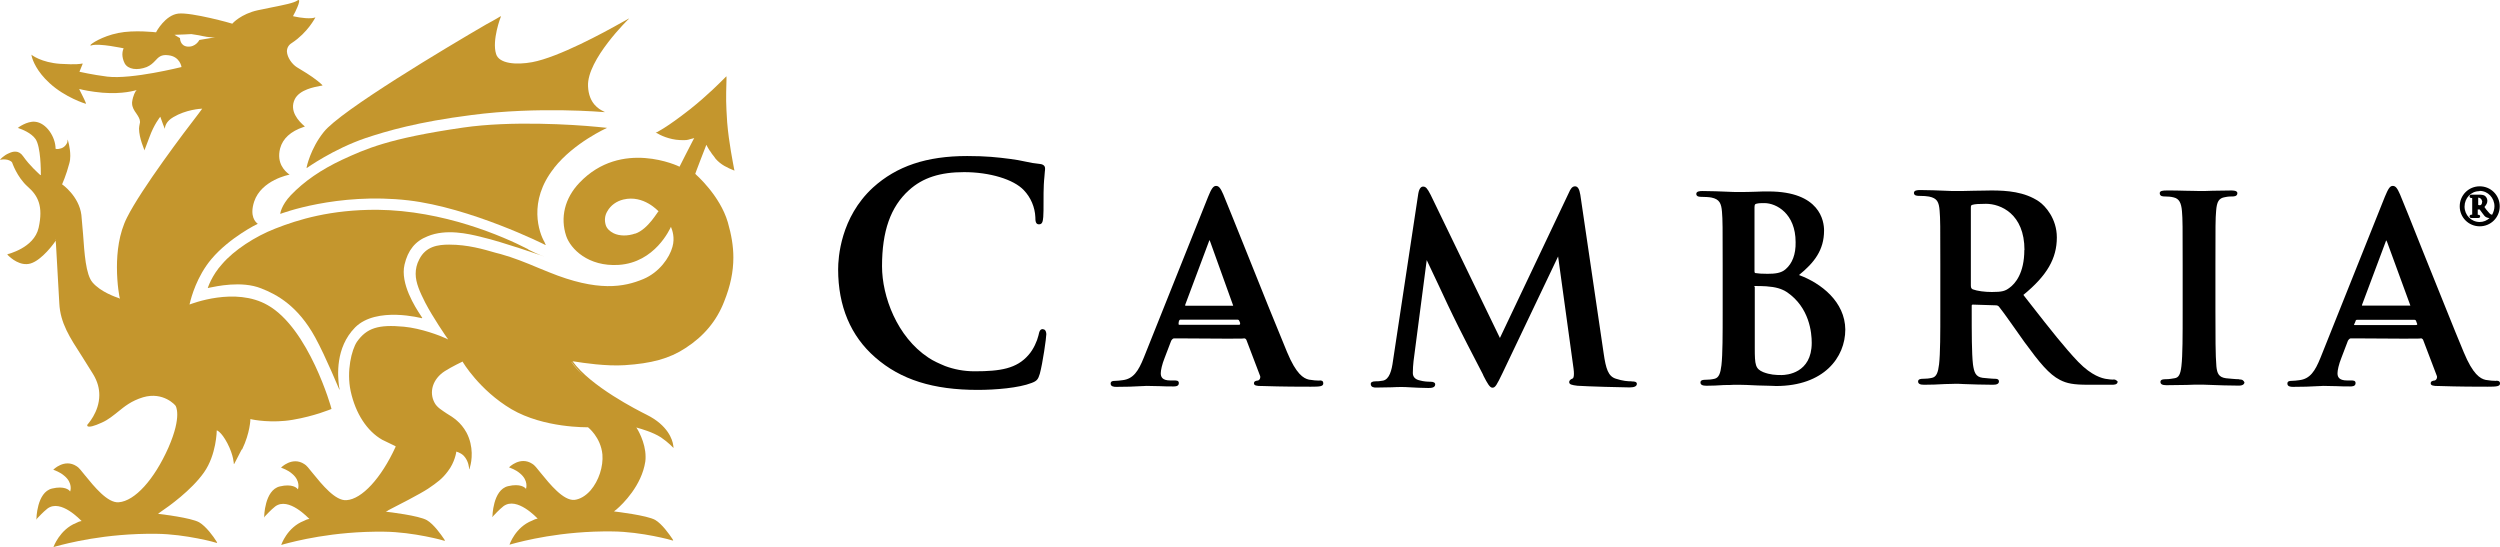
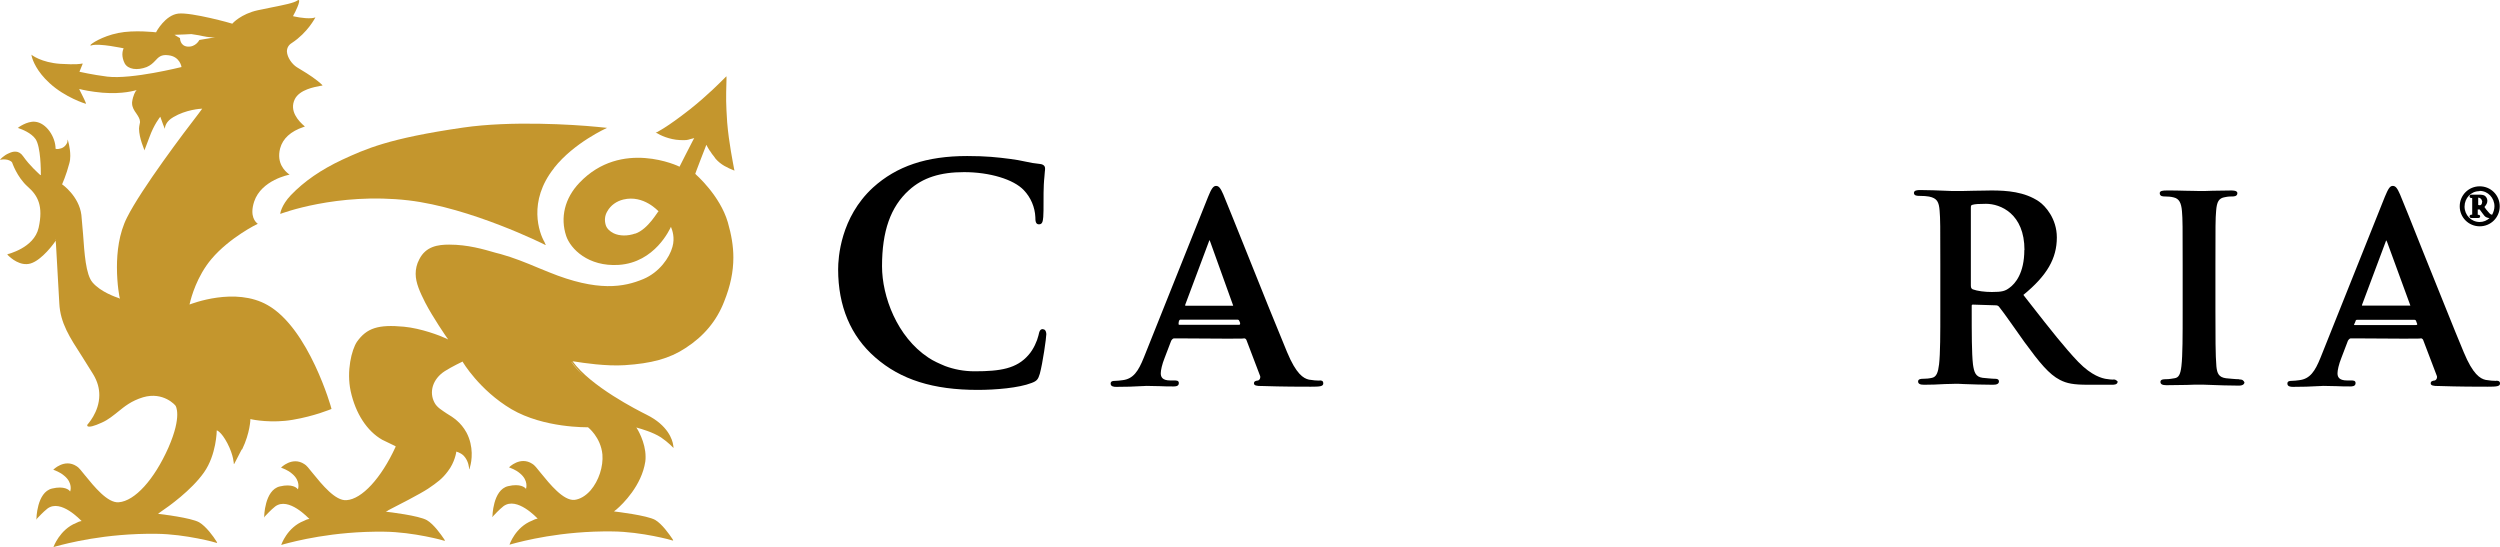
<svg xmlns="http://www.w3.org/2000/svg" id="b" width="200" height="43.759" viewBox="0 0 200 43.759">
  <defs>
    <style>.d,.e{stroke-width:0px;}.e{fill:#c4962d;}</style>
  </defs>
  <g id="c">
-     <path class="e" d="m42.253,19.938c-2.044-1.055-6.777-3.1-12.055-3.155-3.755-.022-6.355.789-8.166,1.5-1.633.633-3.311,1.733-4.255,2.833-.844.922-1.155,1.922-1.155,1.922h.022s.056,0,.1-.022c.522-.1,2.578-.578,4.155.056,1.289.5,2.944,1.422,4.311,3.911.867,1.578,1.922,4.178,1.944,4.2v-.056l.022.056s-.022-.1-.056-.289c-.1-.811-.311-3.078,1.289-4.7,1.711-1.711,5.333-.733,5.355-.733v-.022h.022s-.056-.078-.133-.211c-.422-.633-1.655-2.544-1.289-4.066.267-1.133.844-1.867,1.833-2.255,1.5-.633,3.311-.189,4.2.022l.211.056c1.5.344,4.833,1.5,4.889,1.522,0,0-.022-.022-.056-.022.022,0,.056.022.056.022,0,0-.556-.189-1.255-.556l.011-.011Z" />
-     <path class="e" d="m24.532,13.45h0s2.122-1.522,4.733-2.411c1.678-.556,4.155-1.289,8.433-1.833,5.389-.711,10.633-.233,10.688-.233,0,0-.022,0-.022-.022h.022s-.056,0-.133-.056c-.311-.156-1.155-.6-1.211-2-.1-2.122,3.255-5.389,3.289-5.411,0,0-.022,0-.056.022l.022-.022s-.211.133-.556.311c-1.389.789-5.066,2.789-7.166,3.178-1.255.233-2.655.133-2.889-.656-.344-1.1.367-2.967.389-3h-.022v-.022s-.422.267-1.155.656c-3.155,1.833-11.666,6.911-12.999,8.611-1.078,1.344-1.367,2.811-1.367,2.811v.078Z" />
    <path class="e" d="m44.331,13.428c1.6-2.022,4.2-3.178,4.233-3.2h-.022.022s-.289-.022-.789-.078c-1.922-.189-6.911-.5-10.722.056-5.989.867-7.8,1.711-9.688,2.578-1.678.789-3.022,1.711-4.1,2.833-.767.811-.844,1.467-.844,1.467v.022h.022s4.522-1.733,10.222-1.078c4.966.578,10.899,3.522,10.977,3.578v-.022h.022s-.056-.078-.1-.211c-.422-.711-1.367-3.255.767-5.933v-.011Z" />
    <path class="e" d="m56.519,11.594c.022.078.233.422.233.422l.1.133c.056.1.133.211.267.367l.133.189c.422.478.922.711,1.5.944v-.022h0s0-.056-.022-.1c-.078-.444-.422-2.1-.556-3.733-.1-1.578-.1-1.833-.056-3.389v-.289h-.022s-.022.022-.1.1c-.344.344-1.367,1.389-2.789,2.522-1.967,1.544-2.755,1.889-2.755,1.889h.022s.022.022.078.022c.233.156,1,.522,1.833.556.522.022.6,0,.844-.078,0,0,.233-.056.311-.078l-.078.133c-.267.5-1.1,2.155-1.1,2.155-.022-.022-4.644-2.255-8.011,1.289-1.178,1.233-1.544,2.789-1.055,4.255.344,1.022,1.755,2.467,4.2,2.311,2.911-.189,4.1-2.889,4.178-3.044,0,0,0,.022.022.056.078.189.311.811.1,1.544-.233.867-1.055,2.044-2.333,2.578-1.522.633-3.622,1.055-7.566-.556l-.844-.344c-1-.422-1.967-.811-3-1.1l-.389-.1c-1-.289-2.233-.656-3.733-.656-.889,0-1.867.133-2.389,1.178-.211.389-.289.789-.289,1.155,0,.733.344,1.467.767,2.311.6,1.155,1.678,2.733,1.833,2.944-.022-.022-.078-.022-.156-.078-.5-.233-2-.811-3.389-.944-2.044-.189-2.967.1-3.755,1.211-.422.633-.844,2.333-.5,3.944.389,1.789,1.311,3.2,2.522,3.889l1.078.522s-.022.056-.022.078c-1.133,2.467-2.678,4.155-3.911,4.233-.889.078-1.967-1.255-2.7-2.155-.289-.367-.522-.656-.678-.733-.967-.633-1.867.289-1.867.289h.022c.1.056.5.156.889.5.656.556.478,1.178.444,1.233l-.022-.022c-.056-.1-.444-.444-1.422-.211-1.233.289-1.255,2.444-1.255,2.467h.022s.022-.022.022-.056c.133-.133.478-.522.844-.811,1.078-.789,2.655.944,2.733,1-.156.022-.311.078-.444.156-1.344.522-1.811,1.922-1.811,1.922h.022s.078-.022.189-.056c.789-.211,3.911-1.055,8.033-1,2.333.022,4.811.711,4.833.733h0v-.022h.022s-.022-.056-.078-.133c-.211-.311-.811-1.178-1.367-1.5-.633-.367-3.044-.656-3.289-.678.056-.022.133-.056.233-.133.678-.344,2.522-1.289,3.155-1.711.733-.5,1.133-.789,1.578-1.389.556-.711.678-1.544.678-1.578,0,.022.311.056.6.344.389.422.422.967.422,1.055v.022l.022-.022v.022s.022-.078.056-.211c.133-.444.311-1.6-.289-2.733-.444-.811-1.055-1.211-1.578-1.522-.389-.267-.767-.478-.967-.844-.478-.867-.156-1.922.811-2.544.578-.367,1.422-.767,1.422-.767,0,.022,1.344,2.289,3.911,3.811,2.6,1.522,6.066,1.444,6.122,1.444,0,0,1.022.789,1.155,2.178.078.967-.289,2.1-.944,2.867-.389.444-.844.711-1.289.767-.889.078-1.967-1.255-2.7-2.155-.289-.367-.522-.656-.678-.733-.967-.633-1.867.289-1.867.289h.022c.1.056.5.156.889.5.656.556.478,1.178.444,1.233v-.022c-.056-.1-.444-.444-1.422-.211-1.233.289-1.255,2.444-1.255,2.467h.022s.022-.022.022-.056c.133-.133.478-.522.844-.811,1.078-.789,2.678.944,2.733,1-.156.022-.311.078-.444.156-1.344.522-1.811,1.922-1.811,1.922h.022s.078-.022.189-.056c.789-.211,3.911-1.055,8.033-1,2.333.022,4.811.711,4.833.733h0v-.022h.022s-.022-.056-.078-.133c-.211-.311-.811-1.178-1.367-1.5-.656-.367-3.1-.656-3.289-.678.022-.022.078-.078.189-.156.522-.444,2.022-1.922,2.311-3.833.022-.133.022-.267.022-.389,0-1.178-.678-2.255-.733-2.333.022,0,.056,0,.078.022.289.078,1.233.344,1.889.767.578.389,1,.844,1,.844v-.022h0s0-.078-.022-.189c-.056-.444-.422-1.6-2.122-2.444-.733-.367-4.466-2.255-5.933-4.278.022,0,.1.022.189.022.6.1,2.522.389,3.989.289,2.1-.133,3.578-.522,4.855-1.367,1.467-.944,2.5-2.178,3.1-3.733.5-1.255.733-2.367.733-3.522,0-.889-.156-1.811-.444-2.811-.633-2.155-2.544-3.811-2.6-3.866-.078.133.844-2.233.867-2.289h0l.022-.033Zm-9.611,18.643s.078.078.133.1c-.056-.056-.1-.078-.133-.1Zm3.911-11.555c-.6.211-1.255.211-1.733-.022-.311-.156-.556-.389-.633-.678-.1-.344-.078-.733.133-1.078.267-.478.733-.811,1.289-.944,1.633-.389,2.789.944,2.811.944-.056-.022-.811,1.422-1.867,1.789v-.011Zm7.355-12.533v.022-.022h0Zm-5.622,4.489h.056-.056Zm-28.687,28.498v.056h0v-.056Zm13.655-1.544v-.056.056h0Zm4.566,1.544v.056h0s-.022-.022,0-.056Zm4.6-9.088c-.389-.344-.711-.711-.967-1.078h.022c.267.367.578.733.944,1.078Z" />
    <path class="e" d="m19.377,35.938c.633-1.311.656-2.389.656-2.411h.022c.156.056,1.733.344,3.366.056,1.733-.289,3.1-.867,3.1-.867,0-.078-1.811-6.433-5.1-8.3-2.6-1.5-6.122-.1-6.255-.056,0-.022,0-.056.022-.1.1-.444.556-2.155,1.733-3.544,1.444-1.711,3.678-2.811,3.7-2.811h0l-.022-.022c-.133-.1-.656-.556-.267-1.755.578-1.733,2.811-2.155,2.833-2.155l-.022-.022h0s-.022-.022-.078-.056c-.233-.189-.967-.811-.656-2.022.211-.789.844-1.367,1.867-1.711.078-.022.1-.022.1-.056-.5-.422-1.255-1.233-.789-2.178.389-.767,1.578-.967,2.022-1.055.156-.022.189-.022.189-.056-.444-.444-1.133-.889-1.711-1.233l-.344-.211c-.367-.233-.767-.767-.789-1.255,0-.289.133-.522.389-.678,1.289-.844,1.867-2.022,1.889-2.044h-.022c-.078.022-.189.056-.267.056-.656.056-1.467-.156-1.5-.156,0,0,.022-.022.022-.056.156-.267.578-1.133.444-1.233-.022-.022-.1.022-.1.022-.289.211-1.1.367-2.044.556l-1.133.233c-1.344.289-2.044,1.055-2.044,1.078-.022-.022-3.255-.922-4.311-.811-1.055.111-1.789,1.467-1.789,1.5,0,0-1.755-.211-3.044.056s-2.178.867-2.211.967c.022.056.056.056.078.022.656-.189,2.522.233,2.578.233h0s-.1.211-.1.478c0,.211.056.478.189.733.267.478,1,.578,1.755.289.311-.133.5-.311.678-.5.267-.289.478-.522,1.055-.444.944.1,1.055.944,1.055.944-.022,0-3.966,1-5.933.767-1.233-.156-2.211-.389-2.233-.389h0l.267-.656h-.056c-.1.022-.444.1-1.733.022-1.522-.1-2.311-.711-2.311-.733v.022h0s0,.056.022.133c.078.311.389,1.178,1.422,2.122,1.255,1.155,2.889,1.655,2.911,1.655h0v-.022h0l-.022-.078c-.1-.267-.5-1.022-.522-1.078h.056c.189.056.922.211,1.811.289,1.655.133,2.622-.189,2.733-.211,0,0,0,.022-.022.022-.078.078-.267.389-.344.944v.1c0,.289.156.556.344.811.156.233.289.444.289.656,0,.056,0,.1-.022.156-.022.133-.056.267-.056.389,0,.767.444,1.733.444,1.755v-.022h0l.022-.078c.1-.267.367-.967.367-.967.367-1.022.844-1.6.867-1.633l.022.056c.056.189.344.922.344.922v-.022.022-.056c.022-.156.1-.556.678-.889,1-.6,2.178-.678,2.311-.678-.022.056-.156.189-.311.422-1.078,1.389-4.566,6.011-5.7,8.277-.656,1.289-.811,2.789-.811,3.989,0,1.389.211,2.444.233,2.5.015.037-.004.03-.056-.022-.289-.1-1.467-.5-2.122-1.255-.556-.633-.656-2.367-.767-3.889l-.133-1.522c-.189-1.5-1.522-2.444-1.544-2.444,0,0,.344-.767.578-1.678.056-.189.078-.389.078-.6,0-.656-.189-1.255-.211-1.311,0,0,0,.056.022.133,0-.056-.022-.078-.022-.1v-.056.022-.022c0,.078-.022.156-.022.233-.133.367-.444.5-.6.522-.189.056-.344.022-.344,0,0-.922-.733-2.078-1.655-2.155-.633-.056-1.367.478-1.367.5h.022s.022,0,.056.022c.233.078,1,.367,1.344.867.422.633.422,2.5.422,2.833v.056s-.022-.022-.056-.022c-.156-.156-.811-.711-1.367-1.5-.344-.5-.811-.389-1.133-.233-.389.156-.711.5-.711.522.678-.133.967.189.967.211,0,0,.389,1.178,1.255,1.944.811.711,1.255,1.544.867,3.289-.367,1.633-2.5,2.1-2.5,2.122v.022h0s.022.022.056.056c.211.211.967.889,1.789.656.922-.267,1.922-1.655,2.022-1.833,0,.056,0,.133.022.289.056,1.078.267,4.733.267,4.733.078,1.578.844,2.733,1.811,4.233l.889,1.422c.367.6.5,1.155.5,1.678,0,1.389-.967,2.367-.967,2.389v.022s0,.056.022.078c.133.1.522,0,1.155-.289.522-.233.922-.578,1.289-.867.522-.422,1.055-.867,2-1.155,1.633-.478,2.6.656,2.6.678,0,0,.556.789-.578,3.366-1.133,2.544-2.678,4.255-3.966,4.355-.889.078-1.967-1.255-2.7-2.155-.289-.367-.522-.656-.678-.733-.967-.633-1.867.289-1.867.289h.022c.1.056.5.156.889.5.656.556.478,1.178.444,1.233l-.022-.022c-.056-.1-.444-.444-1.422-.211-1.233.289-1.255,2.444-1.255,2.467h.022s.022-.022.022-.056c.133-.133.478-.522.844-.811,1.078-.789,2.655.944,2.733,1-.156.022-.311.078-.444.156-1.311.522-1.811,1.922-1.811,1.922h.022s.078-.022.189-.056c.789-.211,3.911-1.055,8.033-1,2.333.022,4.811.711,4.833.733h0v-.022h.022s-.022-.056-.078-.133c-.211-.344-.811-1.178-1.367-1.5-.656-.367-3.078-.656-3.289-.678.022-.022.1-.078.211-.156.633-.422,2.467-1.733,3.466-3.155,1-1.422,1.022-3.333,1.022-3.366h0s.344.078.844,1.022c.522,1,.522,1.678.522,1.678,0,0,0-.022.022-.022v.022c.211-.422.422-.789.6-1.155l.044-.033ZM15.944,3.206s-.289.578-.944.522c-.6-.056-.6-.656-.6-.678h0s-.367-.211-.444-.267h.056c.289,0,1.289-.056,1.289-.056l.633.1c.367.078.811.189,1.289.156-.5.078-1.255.211-1.255.211h0l-.022.011Zm-13.377,1.211s.022.022.078.056c-.022-.022-.056-.022-.078-.056h0Zm-1.944,15.866s.022,0,.078-.022c-.022.022-.056.022-.078.022h0Zm3.778-1.022c.056-.078.078-.133.078-.133v.022s-.022.056-.078.1v.011Zm1.255,19.888l-.022.056h0s.022-.022.022-.056Z" />
    <path class="d" d="m83.44,26.327c-.233,0-.289.156-.367.522-.1.422-.389,1.1-.789,1.544-.944,1.1-2.255,1.311-4.311,1.311-.867,0-1.655-.156-2.367-.422-.444-.189-.922-.389-1.344-.678-2.5-1.655-3.7-4.889-3.7-7.3,0-2.811.678-4.755,2.155-6.089,1.1-1,2.5-1.444,4.411-1.444,2.044,0,3.966.578,4.778,1.444.556.578.889,1.367.922,2.155,0,.311.022.578.289.578.289,0,.311-.267.344-.6.022-.233.022-.711.022-1.211,0-.478,0-.967.022-1.367.022-.5.078-.811.078-1,.022-.133.022-.233.022-.311,0-.1-.056-.311-.422-.344s-.767-.1-1.155-.189-.789-.156-1.211-.211c-1.022-.133-1.922-.233-3.444-.233-3.255,0-5.644.811-7.533,2.522-2.6,2.389-2.789,5.622-2.789,6.544,0,2.944,1,5.333,2.967,7.044,2.044,1.789,4.644,2.6,8.2,2.6,1.422,0,3.289-.156,4.311-.556.422-.156.522-.289.656-.733.233-.844.522-2.889.522-3.178-.022-.311-.156-.389-.289-.389l.022-.011Z" />
-     <path class="d" d="m130.515,30.505c-.289,0-.678-.022-1.255-.211-.6-.189-.789-.789-.967-2.022l-1.867-12.688c-.078-.478-.211-.678-.422-.678-.233,0-.367.211-.5.522l-5.511,11.61-5.544-11.455c-.267-.522-.389-.656-.6-.656-.133,0-.311.1-.389.578l-2.022,13.366c-.1.767-.289,1.467-.789,1.578-.289.056-.444.056-.6.056-.267,0-.389.078-.389.211,0,.289.311.289.422.289.367,0,.844-.022,1.255-.022.311-.022.6-.022.767-.022s.389,0,.656.022c.444.022.967.056,1.5.056.189,0,.556,0,.556-.289,0-.133-.133-.211-.367-.211-.267,0-.556-.022-.844-.1-.389-.078-.578-.289-.578-.6,0-.344.022-.6.056-.944l1.055-8.088c.289.6.633,1.344.967,2.044.522,1.133,1.022,2.178,1.155,2.444.267.578,1.922,3.811,2.367,4.644l.056.133c.311.6.5.944.711.944.233,0,.344-.211.811-1.178l4.444-9.322,1.233,8.955c.1.733-.056.811-.078.811-.133.056-.267.133-.267.289,0,.189.211.233.656.289.811.056,3.622.133,4.178.133.389,0,.578-.1.578-.289s-.267-.189-.389-.189l-.044-.011Z" />
-     <path class="d" d="m143.903,22.016c1.233-1,2.022-2,2.022-3.578,0-.733-.311-3.122-4.444-3.122-.311,0-.656,0-1.022.022-.444.022-.922.022-1.467.022-.156,0-.444,0-.789-.022-.556-.022-1.311-.056-2-.056-.233,0-.5.022-.5.233,0,.233.289.233.422.233.267,0,.633.022.789.056.656.133.789.478.844,1.133s.056,1.211.056,4.333v3.6c0,1.889,0,3.489-.1,4.355-.078.656-.211,1-.556,1.078-.233.056-.478.078-.733.078-.1,0-.389,0-.389.211,0,.189.156.267.478.267.422,0,.967-.022,1.422-.056.289,0,.578,0,.789-.022h.367c.289,0,.889.022,1.544.056.289,0,.578.022.844.022s.478.022.6.022c3.833,0,5.544-2.289,5.544-4.522-.022-2.211-1.922-3.7-3.7-4.355l-.022.011Zm-1.055-.478c-.344.311-.844.367-1.444.367-.444,0-.767-.022-.944-.056-.056,0-.1-.022-.1-.156v-5.1c0-.233.056-.267.133-.289.211-.056.367-.056.656-.056.967,0,2.5.844,2.5,3.122.022.967-.267,1.711-.789,2.155l-.011.011Zm-2.5,1.422c0-.078.022-.078.056-.078.311,0,.522,0,.889.022.767.056,1.233.189,1.678.478,1.789,1.233,1.967,3.233,1.967,4.044,0,2.444-2.022,2.578-2.411,2.578-.478,0-.922-.022-1.467-.233-.633-.267-.678-.578-.678-1.922v-4.889h-.033Z" />
    <path class="d" d="m169.068,30.371c-.156,0-.344-.022-.556-.056h-.022c-.311-.056-1.133-.233-2.233-1.367-1.055-1.1-2.255-2.622-3.755-4.544l-.633-.811c1.889-1.544,2.678-2.911,2.678-4.6,0-1.5-.922-2.522-1.422-2.867-1.155-.789-2.578-.889-3.811-.889-.311,0-.844.022-1.389.022-.578.022-1.155.022-1.5.022-.156,0-.444,0-.811-.022-.578-.022-1.311-.056-2-.056-.233,0-.5.022-.5.233,0,.233.289.233.422.233.311,0,.633.022.789.056.656.133.789.444.844,1.133.056.656.056,1.211.056,4.333v3.6c0,1.889,0,3.489-.1,4.355-.078.656-.211,1-.556,1.078-.233.056-.478.078-.733.078-.1,0-.389,0-.389.211,0,.189.156.267.478.267.5,0,1.155-.022,1.678-.056.367,0,.678-.022.844-.022.1,0,.344,0,.656.022.633.022,1.544.056,2.333.056.311,0,.478-.078.478-.267,0-.078-.022-.211-.311-.211-.267,0-.711-.056-1-.078-.556-.078-.678-.444-.767-1.078-.1-.867-.1-2.5-.1-4.389v-.289c0-.078.022-.1.1-.1l1.789.056c.133,0,.233.022.311.133.156.189.556.733,1,1.367.311.444.678.967,1.022,1.444,1.211,1.655,1.967,2.578,2.833,3.022.556.289,1.1.389,2.233.389h1.944c.156,0,.444,0,.444-.267-.056,0-.078-.156-.344-.156v.011Zm-7.122-10.377c0,1.867-.733,2.7-1.178,3.022-.344.267-.6.344-1.422.344-.578,0-1.155-.078-1.522-.211-.1-.056-.156-.1-.156-.311v-6.222c0-.156.022-.211.133-.233.189-.056.5-.078,1.078-.078,1.155,0,3.078.789,3.078,3.7l-.011-.011Z" />
    <path class="d" d="m179.134,30.338c-.311,0-.767-.056-1.055-.078-.578-.078-.711-.389-.767-.944-.078-.867-.078-2.467-.078-4.489v-3.622c0-3.122,0-3.7.056-4.333.056-.733.211-1.022.711-1.1.267-.056.422-.056.6-.056.1,0,.389,0,.389-.267,0-.211-.367-.211-.5-.211-.422,0-1,.022-1.5.022-.389.022-.789.022-1,.022-.289,0-.711-.022-1.155-.022-.522-.022-1.078-.022-1.5-.022-.289,0-.556.022-.556.211,0,.267.267.267.389.267.289,0,.522.022.733.078.422.1.6.422.656,1.1.056.656.056,1.211.056,4.333v3.6c0,2.022,0,3.6-.1,4.466-.078.656-.211.922-.556.967-.156.022-.389.078-.733.078-.1,0-.389,0-.389.211,0,.189.156.267.478.267.478,0,1.078-.022,1.633-.022.422-.022.767-.022.967-.022s.522,0,.944.022c.633.022,1.422.056,2.255.056.389,0,.444-.189.444-.267-.078-.133-.133-.233-.444-.233l.022-.011Z" />
    <path class="d" d="m105.561,30.449c-.211,0-.522-.022-.844-.078-.444-.1-1.022-.444-1.755-2.211-.733-1.755-2.122-5.2-3.233-7.988-.889-2.211-1.655-4.122-1.867-4.622-.211-.478-.344-.678-.578-.678s-.389.267-.633.867l-5.144,12.866c-.444,1.1-.844,1.711-1.711,1.811-.156.022-.444.056-.633.056-.078,0-.311,0-.311.211,0,.233.233.267.444.267.733,0,1.467-.022,1.967-.056.211,0,.367-.022.444-.022.311,0,.711.022,1.078.022.367.022.767.022,1.1.022.133,0,.422,0,.422-.267,0-.211-.189-.211-.367-.211h-.311c-.678,0-.767-.311-.767-.578,0-.233.1-.711.311-1.233l.522-1.367s.1-.189.233-.189h.344c.733,0,2.467.022,3.733.022s1.467,0,1.5-.022c.156-.022.211.133.211.133l1.078,2.833c.056.1.022.211,0,.267s-.078.1-.133.133c-.189.022-.344.056-.344.233s.233.211.578.211h.078c1.655.056,3.155.056,3.889.056s1-.022,1-.267-.189-.233-.311-.233l.011.011Zm-10.744-6.066l1.889-5.044c.022-.078.056-.133.056-.133.022.022.022.078.056.133l1.833,5.1v.022h-3.833s0-.078,0-.078Zm4.389,1.578s-.056.022-.1.022h-4.755s-.056,0-.056-.022c-.022-.056,0-.211.022-.289,0,0,.056-.1.1-.1h4.566c.078,0,.133.022.156.1.056.078.1.233.056.289h.011Z" />
    <path class="d" d="m199.7,30.471c-.211,0-.522-.022-.844-.078-.444-.1-1.022-.444-1.755-2.211-.733-1.733-2.1-5.2-3.233-7.988-.889-2.233-1.655-4.155-1.867-4.644-.211-.478-.344-.678-.578-.678s-.367.233-.633.867l-5.144,12.866c-.444,1.1-.844,1.711-1.711,1.811-.156.022-.444.056-.633.056-.078,0-.311,0-.311.211,0,.233.233.267.444.267.733,0,1.467-.022,1.967-.056.211,0,.367-.022.444-.022.311,0,.711.022,1.078.022.367.022.767.022,1.1.022.133,0,.422,0,.422-.267,0-.211-.189-.211-.367-.211h-.311c-.678,0-.767-.311-.767-.578,0-.233.1-.711.311-1.233l.522-1.367s.1-.189.233-.189h.344c.733,0,2.467.022,3.733.022s1.467,0,1.5-.022c.156-.022.211.133.211.133l1.078,2.833c.056.1.022.211,0,.267s-.078.1-.133.133c-.189.022-.344.056-.344.233s.233.211.578.211h.078c1.633.056,3.155.056,3.889.056s1-.022,1-.267c0-.211-.211-.211-.311-.211l.011.011Zm-10.744-6.066l1.889-5.044c.022-.1.056-.133.056-.133.022.022.022.078.056.1l1.867,5.1v.022h-3.866v-.056.011Zm4.411,1.578s-.056.022-.133.022h-4.855s-.056,0-.056-.022.022-.078.056-.133l.056-.133c.022-.1.056-.133.133-.133h4.566c.078,0,.133.022.156.1l.056.156s.056.1.022.133v.011Z" />
    <path class="d" d="m198.378,18.105c.889,0,1.6-.711,1.6-1.6s-.711-1.6-1.6-1.6-1.6.711-1.6,1.6.711,1.6,1.6,1.6Zm0-2.833c.656,0,1.178.556,1.178,1.233,0,.233-.078.478-.189.678-.022,0-.056-.022-.056-.022-.056,0-.1-.056-.156-.1-.078-.078-.156-.189-.267-.311-.056-.056-.078-.133-.133-.189.156-.189.233-.311.233-.5s-.1-.311-.189-.389c-.1-.078-.267-.1-.5-.1h-.578c-.1,0-.156.056-.156.133s.056.133.133.133c.056,0,.078,0,.078.022v1.311h-.056c-.078,0-.156.056-.156.133s.056.133.133.133h.578c.078,0,.133-.056.133-.1v-.056s-.022-.1-.133-.1h-.056v-.422h.156c.056.078.133.189.211.289.133.189.211.289.344.344.078.022.156.056.233.056-.211.189-.478.311-.789.311-.678,0-1.211-.556-1.211-1.233s.522-1.233,1.178-1.233l.033-.022Zm.189.889c0,.133-.056.211-.1.233-.022.022-.056.022-.078.022-.056,0-.1,0-.133-.022v-.578h.056c.233.056.267.289.267.344h-.011Z" />
  </g>
</svg>